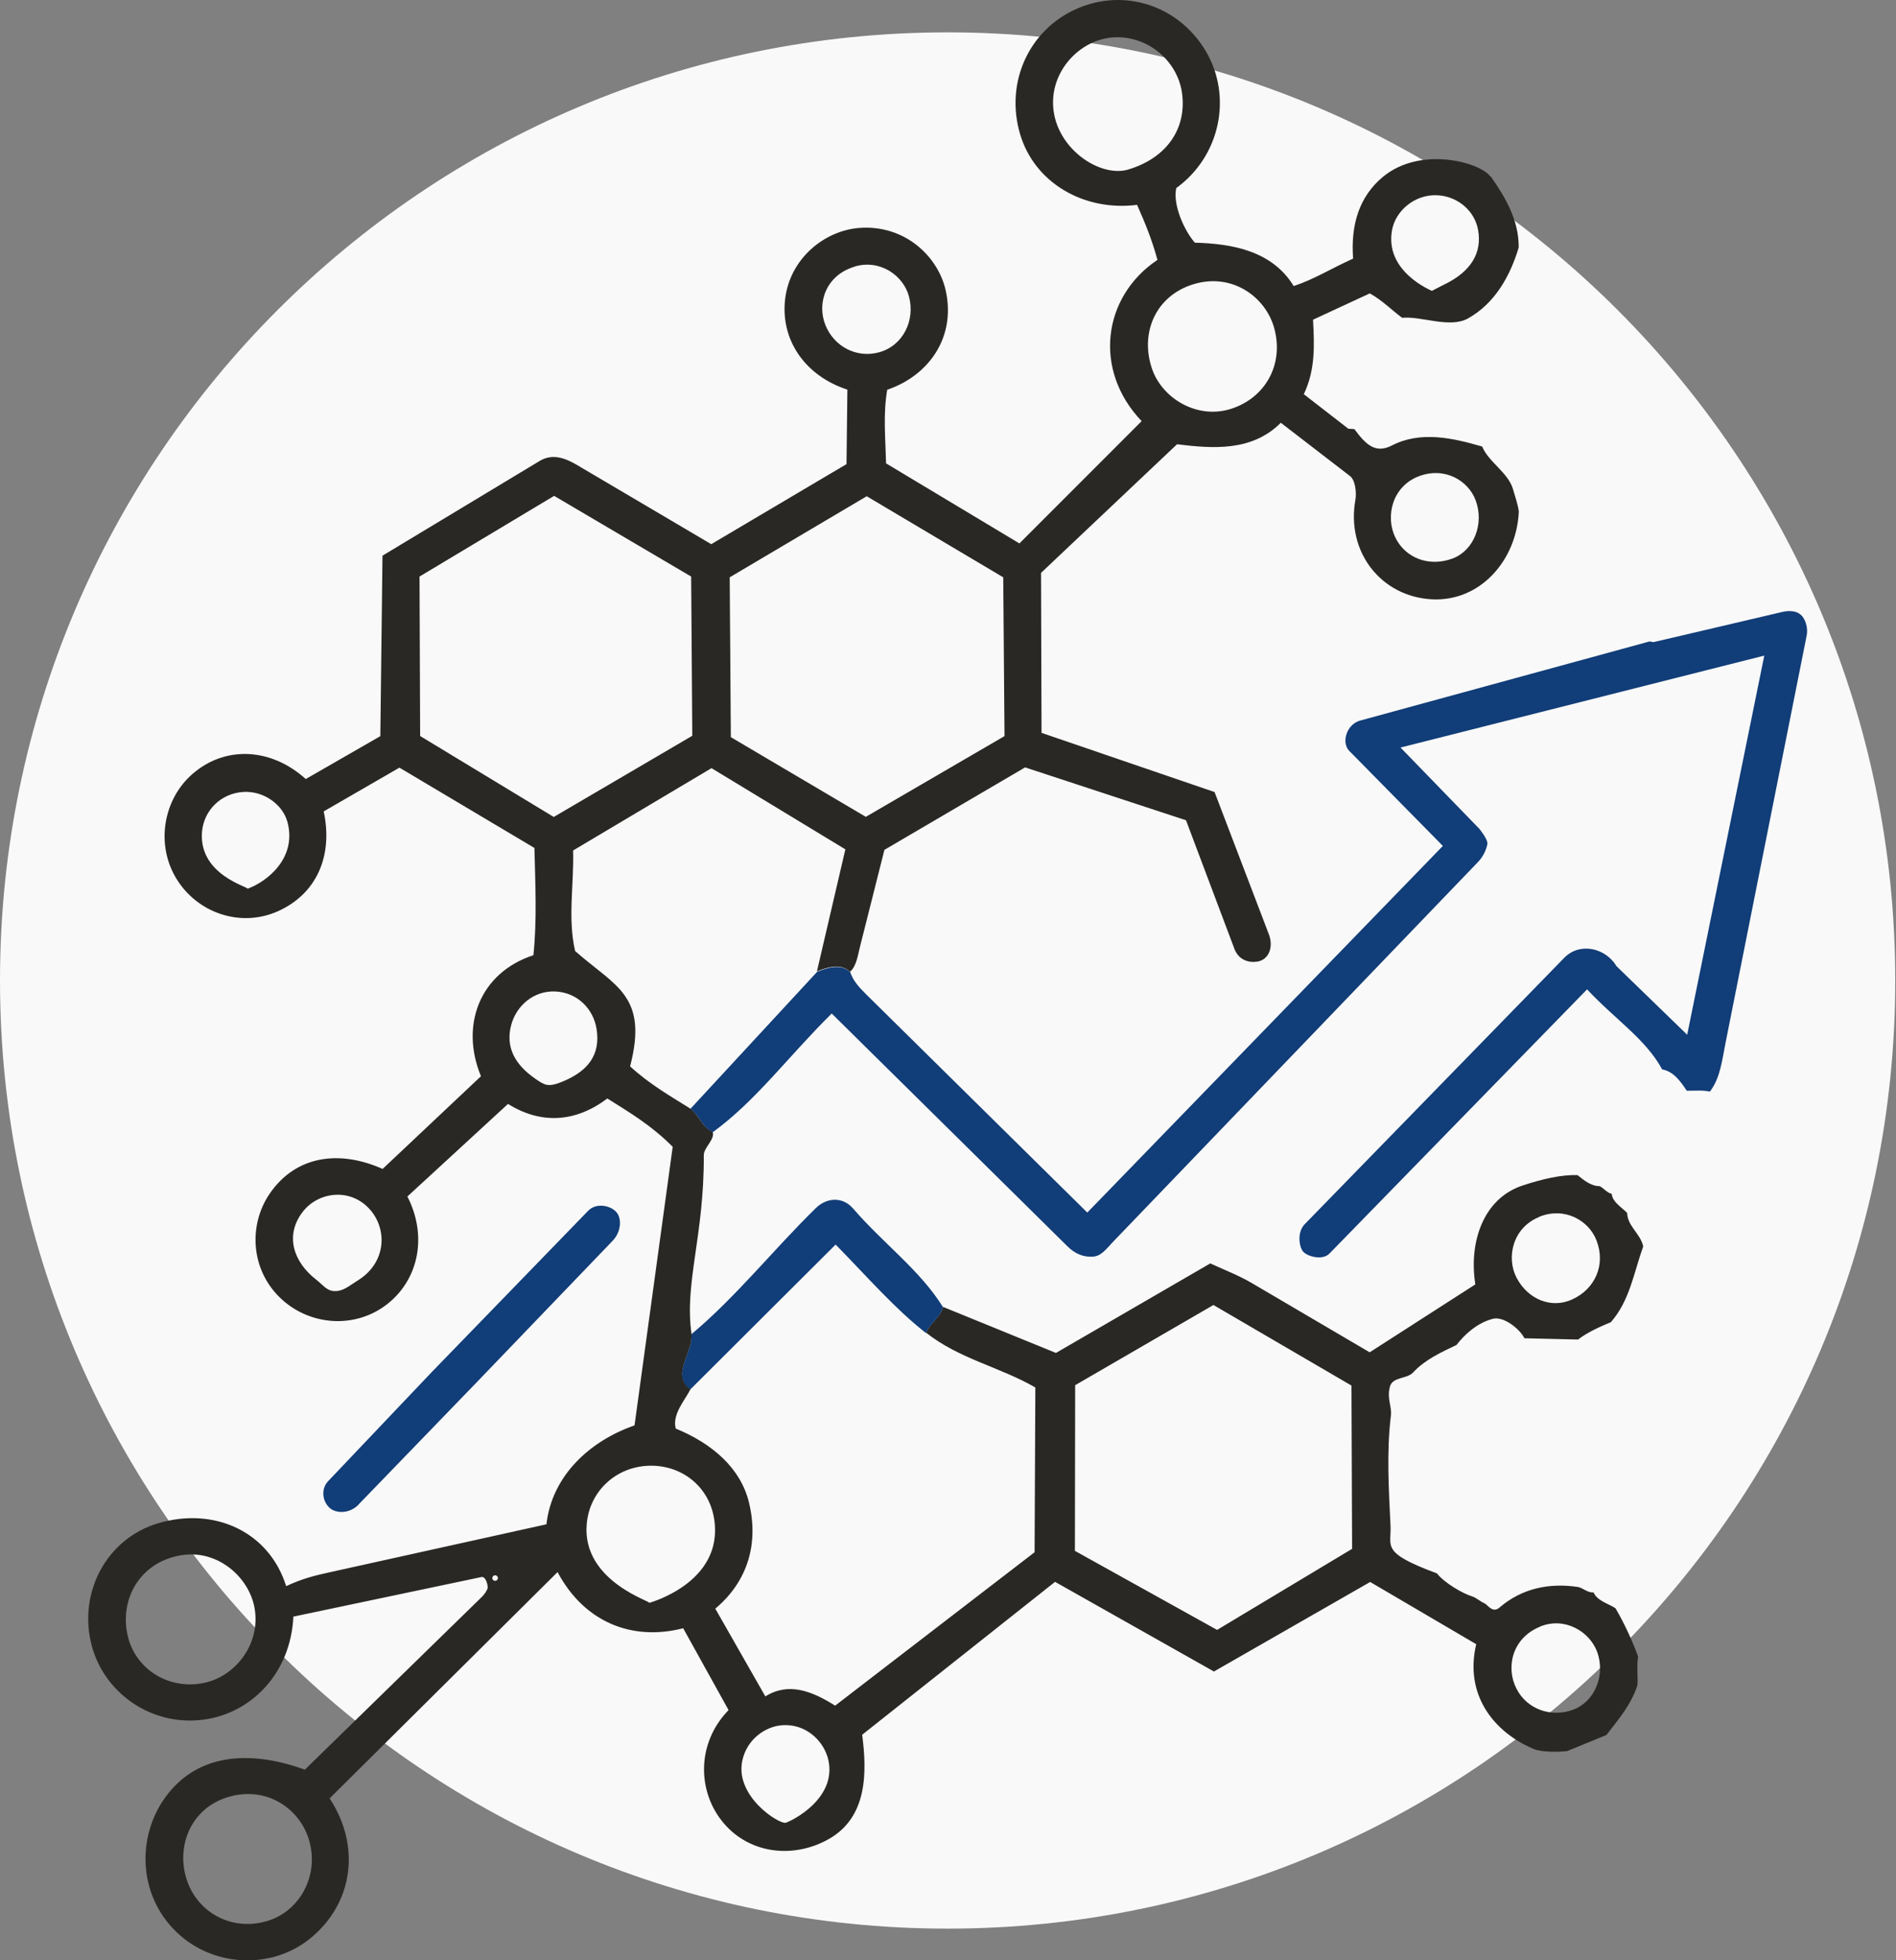
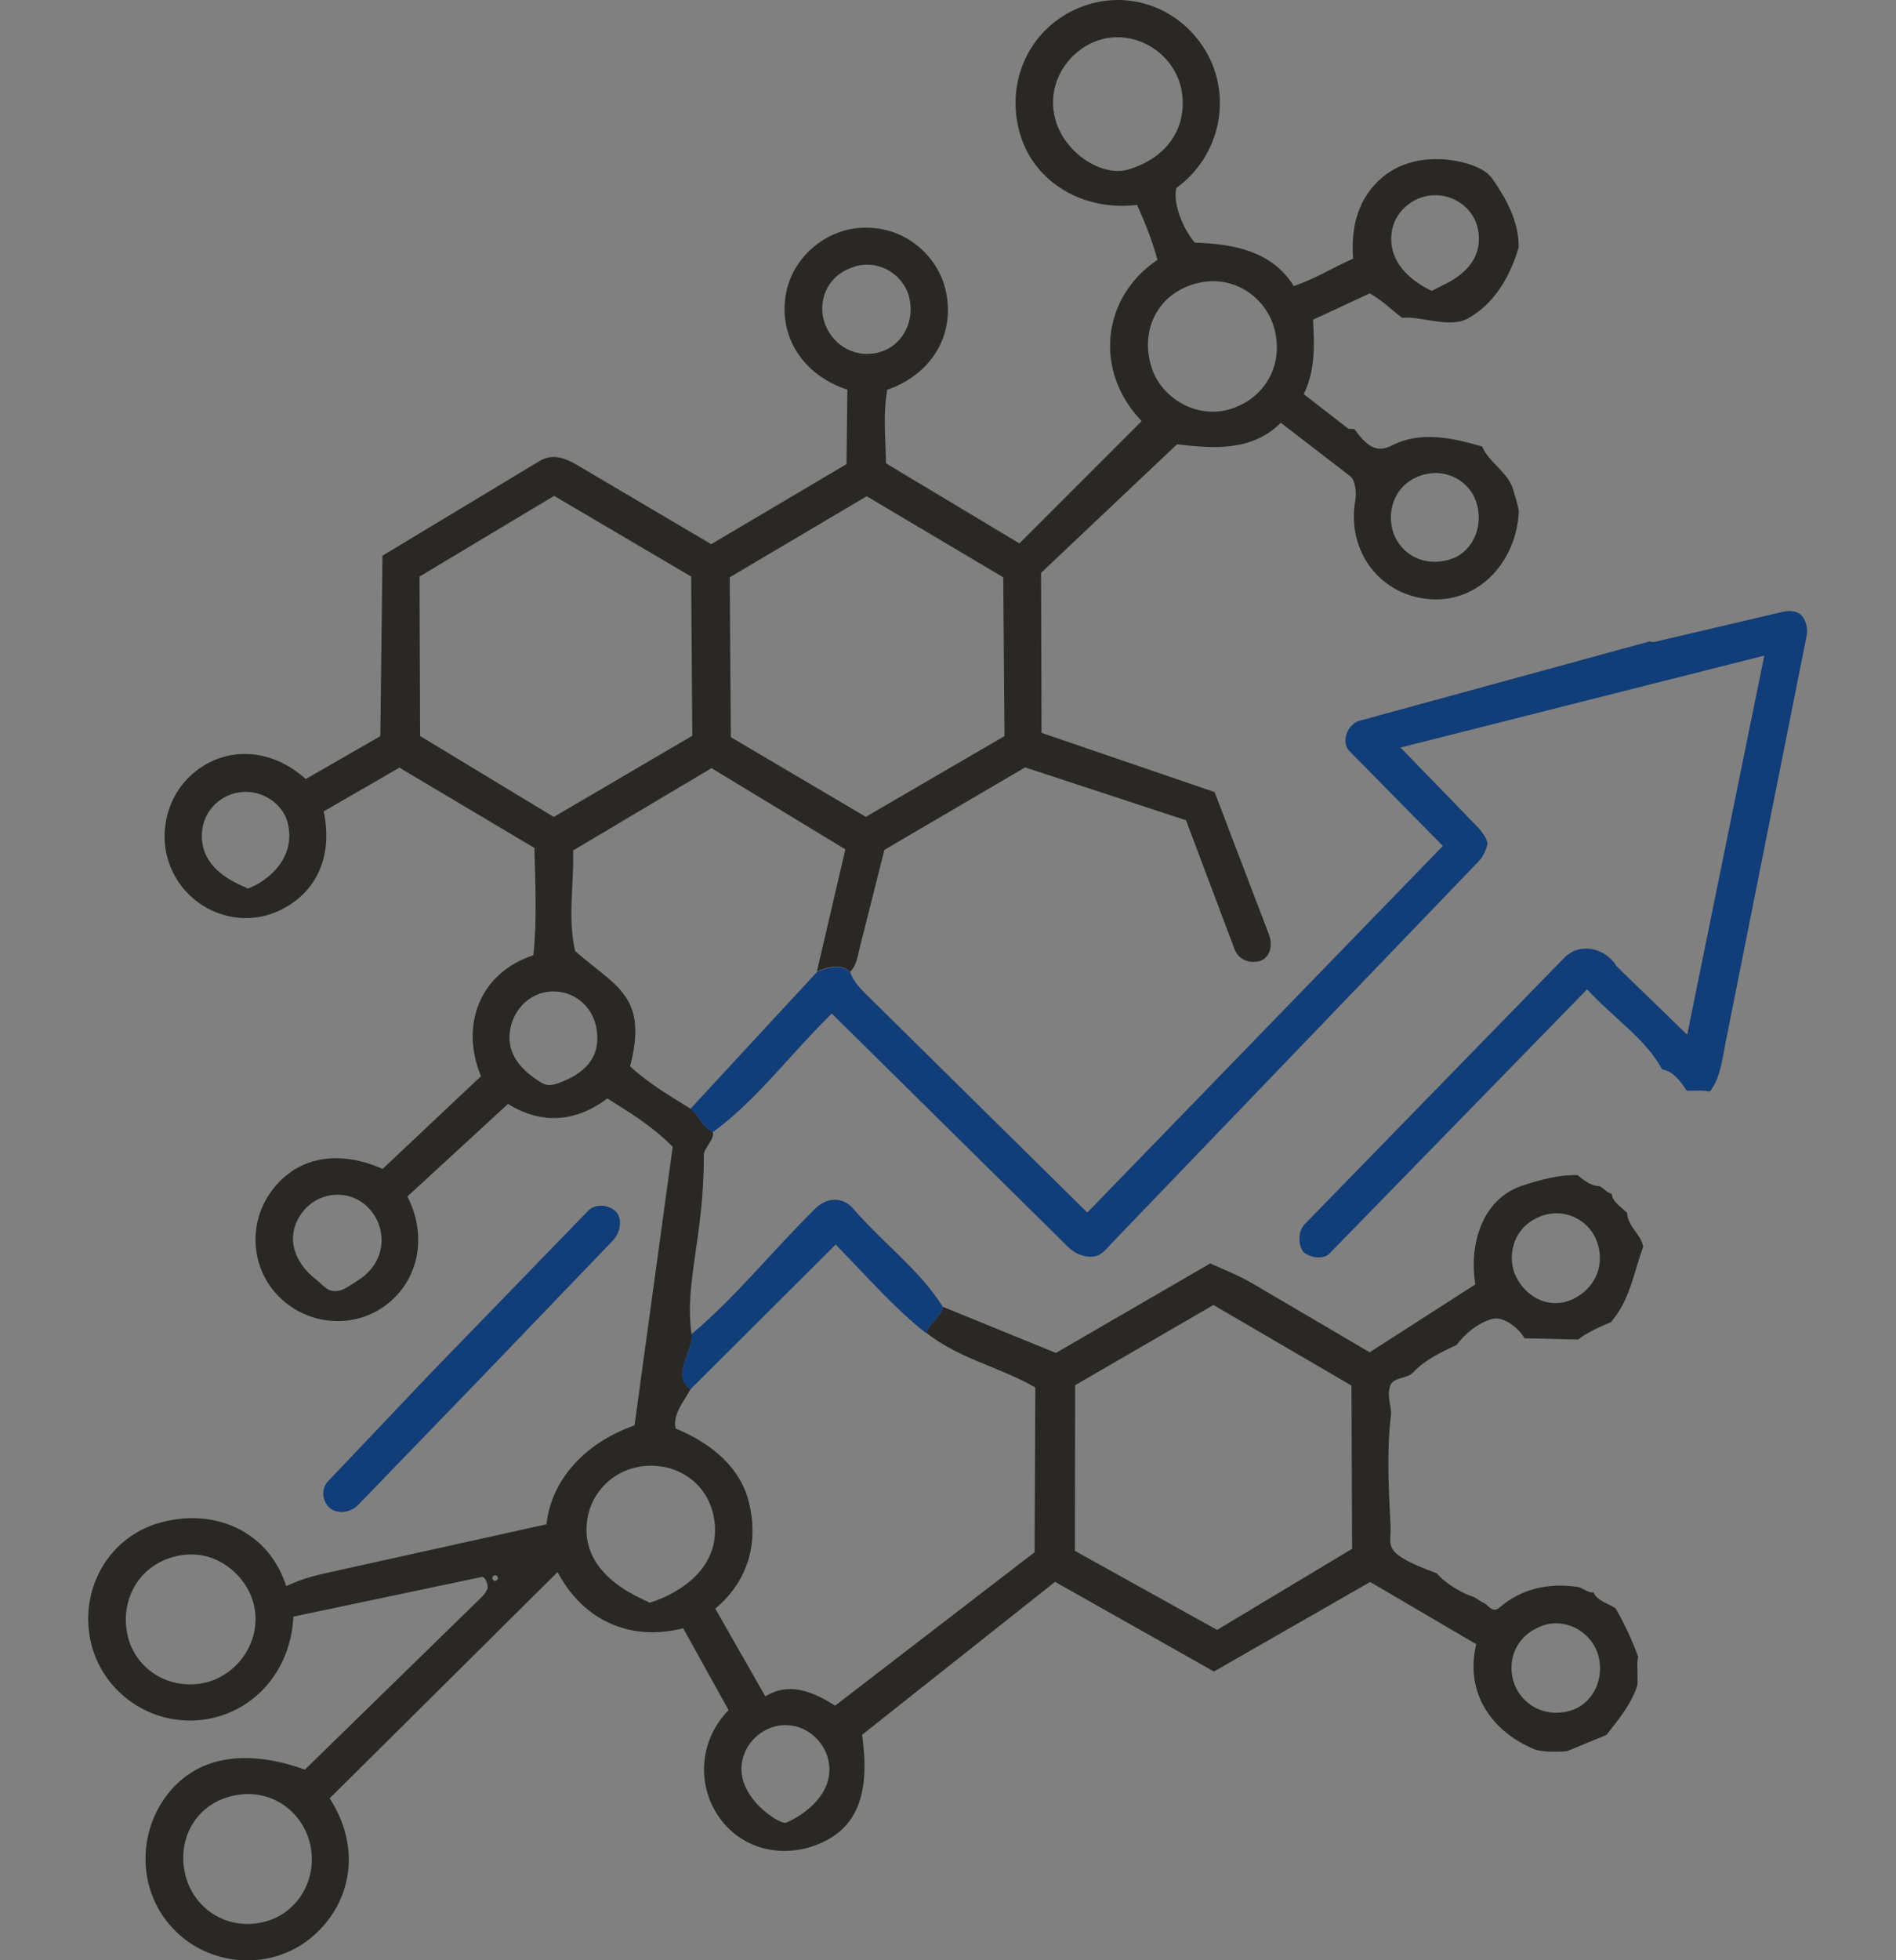
<svg xmlns="http://www.w3.org/2000/svg" width="150" height="155" viewBox="0 0 150 155" fill="none">
  <rect x="0" y="0" width="150" height="155" fill="#808080" stroke="none" />
-   <path d="M74.97 152.499C116.375 152.499 149.94 118.934 149.94 77.529C149.94 36.124 116.375 2.559 74.97 2.559C33.565 2.559 0 36.124 0 77.529C0 118.934 33.565 152.499 74.97 152.499Z" fill="#F9F9F9" />
  <path d="M117.93 13.939C119.13 15.639 120.17 17.449 120.15 19.569C119.48 21.819 118.26 24.009 116.12 25.189C114.67 25.979 112.45 24.979 110.93 25.129C110.11 24.529 109.39 23.769 108.37 23.199L103.88 25.279C103.99 27.379 104.06 29.249 103.15 31.169L106.67 33.899L107.15 33.929C108.08 35.189 108.83 35.889 110.13 35.219C112.39 34.059 114.94 34.629 117.26 35.309C117.77 36.539 119.31 37.359 119.7 38.679C119.84 39.159 120.11 39.979 120.16 40.449C119.99 44.299 117.11 47.579 113.3 47.389C109.27 47.189 106.49 43.649 107.23 39.529C107.33 38.969 107.23 37.959 106.8 37.639L101.33 33.429C99.04 35.729 95.91 35.469 93.12 35.129L82.36 45.299L82.4 57.949L96.09 62.629L100.39 73.889C100.77 74.889 100.38 75.909 99.45 76.039C98.75 76.139 97.99 75.889 97.66 75.029L93.83 64.859L81.1 60.679L69.97 67.199L68.06 74.769C67.85 75.589 67.77 76.359 67.25 76.849C66.54 76.149 65.47 76.469 64.63 76.809L66.88 67.159L56.29 60.739L45.34 67.249C45.42 69.909 44.9 72.599 45.5 75.199C48.68 78.009 51.31 78.699 49.85 84.319C51.37 85.719 53.03 86.669 54.6 87.649C55.24 88.079 55.58 89.169 56.38 89.489C56.59 90.099 55.67 90.729 55.68 91.349C55.71 97.759 54.13 101.429 54.71 105.479C54.9 106.839 53.05 108.719 54.63 109.839C54.26 110.619 53.15 111.819 53.46 112.959C56.36 114.149 58.59 116.089 59.25 118.789C60.03 121.979 59.21 124.999 56.59 127.199L60.55 134.139C62.36 132.999 64.21 133.689 66.07 134.869L81.85 122.739L81.91 109.709C79.06 108.069 75.9 107.459 73.27 105.379C73.58 104.609 74.38 104.169 74.61 103.339L83.54 106.979L95.75 99.899C96.92 100.439 97.98 100.839 99.01 101.439L108.36 106.929L116.72 101.559C116.19 98.259 117.33 94.769 120.46 93.739C121.95 93.249 123.5 92.869 124.81 92.919C125.26 93.289 125.87 93.799 126.55 93.789C126.85 93.929 127.15 94.329 127.51 94.399C127.57 95.079 128.37 95.509 128.73 95.909C128.76 96.969 129.8 97.559 130 98.559C129.25 100.649 128.94 102.839 127.44 104.549C126.62 104.879 125.55 105.369 124.85 105.919L120.6 105.819C120.27 105.119 118.98 104.059 118.11 104.279C116.86 104.599 115.86 105.529 115.23 106.349C113.99 106.939 112.74 107.509 111.8 108.519C111.3 109.059 110.17 108.849 109.96 109.649C109.71 110.589 110.13 111.239 110.04 111.929C109.69 114.809 109.87 117.739 110.01 120.639C110.09 122.289 109.19 122.749 113.68 124.409C114.27 125.159 115.7 125.999 116.52 126.249C116.77 126.329 117.17 126.669 117.43 126.769C117.7 126.879 118.07 127.589 118.62 127.119C120.44 125.559 122.6 125.159 124.81 125.479C125.22 125.539 125.61 125.969 126.07 125.909C126.36 126.599 127.31 126.819 127.81 127.169C128.49 128.329 129.16 129.769 129.6 130.999C129.47 131.599 129.6 132.669 129.54 133.259C129.06 134.759 128.04 135.969 127.09 137.189L123.99 138.459C123.33 138.539 121.99 138.559 121.37 138.309C118.11 136.949 115.85 133.949 116.79 130.009L108.4 125.089L96.04 132.169L83.47 125.079L68.21 137.169C68.59 140.099 68.65 143.649 65.6 145.399C62.85 146.969 59.38 146.639 57.27 144.179C55.16 141.719 55.07 137.859 57.64 135.219L54.05 128.749C49.88 129.809 46.17 128.169 44.11 124.309L26.08 142.199C28.61 146.069 27.87 150.529 24.6 153.229C21.5 155.789 16.83 155.549 13.95 152.759C10.91 149.819 10.83 145.239 13.06 142.139C15.8 138.339 20.3 138.539 24.12 139.929L38.06 126.329C38.45 125.949 38.47 125.789 38.56 125.639C38.65 125.489 38.46 124.619 38.09 124.699L23.21 127.829C23 132.289 19.9 135.489 16.07 135.979C11.95 136.509 8.23 133.849 7.25 130.099C6.16 125.919 8.44 121.659 12.5 120.449C16.98 119.119 21.3 121.129 22.64 125.419C23.95 124.809 24.88 124.589 26.05 124.329L43.23 120.529C43.67 116.659 46.7 113.919 50.2 112.709L53.22 90.679C51.55 89.009 49.98 88.069 48.05 86.859C45.58 88.719 42.85 88.949 40.19 87.289L32.23 94.609C33.81 97.689 33.15 101.089 30.71 103.059C28.1 105.159 24.38 104.829 22.09 102.549C19.8 100.269 19.68 96.799 21.34 94.379C23.41 91.359 26.86 90.909 30.27 92.429L38.05 85.099C36.39 81.089 37.93 76.929 42.2 75.529C42.49 72.709 42.35 69.959 42.28 67.049L31.6 60.699L25.61 64.159C26.37 67.709 25.03 70.709 21.95 72.069C19.02 73.359 15.61 72.199 13.95 69.469C12.29 66.739 12.93 63.169 15.26 61.169C17.86 58.939 21.46 59.139 24.19 61.599L30.09 58.209L30.26 43.939L42.71 36.439C43.73 35.829 44.76 36.239 45.67 36.779L56.27 43.029L66.97 36.699L67.04 30.809C63.72 29.729 61.75 26.919 62.11 23.689C62.47 20.459 65.22 18.219 68.02 18.019C71.62 17.769 74.25 20.309 74.83 23.019C75.62 26.689 73.48 29.699 70.19 30.819C69.86 32.799 70.05 34.549 70.1 36.639L80.65 42.969L90.32 33.299C86.47 29.279 87.21 23.469 91.57 20.549C91.13 18.939 90.63 17.719 89.96 16.199C85.74 16.729 81.85 14.449 80.71 10.629C79.5 6.579 81.36 2.399 85.15 0.709C88.94 -0.981 93.24 0.439 95.38 4.019C97.52 7.599 96.55 12.349 93.06 14.869C92.77 16.169 93.67 18.209 94.53 19.189C97.44 19.269 100.63 19.809 102.35 22.619C104.01 22.069 105.33 21.219 107.05 20.449C106.85 17.799 107.52 15.559 109.39 13.999C112.39 11.499 117.12 12.849 117.9 13.949L117.93 13.939ZM89.24 13.409C92.23 12.529 93.92 10.229 93.51 7.329C93.16 4.879 90.91 2.859 88.21 2.949C85.77 3.039 83.56 5.099 83.33 7.659C83 11.369 86.84 14.109 89.25 13.409H89.24ZM114.44 22.409C116.36 21.429 117.26 19.999 116.94 18.199C116.67 16.649 115.3 15.509 113.7 15.439C111.93 15.359 110.44 16.649 110.14 18.139C109.48 21.489 113.3 22.989 113.28 22.999L114.43 22.409H114.44ZM67.6 21.089C65.33 21.769 64.61 23.979 65.3 25.699C65.99 27.419 67.78 28.339 69.54 27.859C71.43 27.349 72.44 25.339 71.9 23.399C71.46 21.809 69.65 20.469 67.6 21.079V21.089ZM94.47 22.459C91.42 23.359 90.16 26.339 91.15 29.189C91.97 31.529 94.74 33.189 97.42 32.319C100.1 31.449 101.58 28.829 100.82 25.989C100.16 23.499 97.51 21.559 94.47 22.459ZM112.25 37.659C110.14 38.459 109.59 40.829 110.38 42.479C111.17 44.129 113.06 44.859 114.93 44.159C116.59 43.529 117.45 41.439 116.74 39.549C116.16 38.009 114.31 36.879 112.25 37.659ZM54.77 58.179L54.68 45.589L43.84 39.209L33.19 45.589L33.24 58.199L43.81 64.599L54.77 58.179ZM79.47 58.199L79.37 45.649L68.57 39.239L57.73 45.649L57.82 58.289L68.5 64.589L79.48 58.199H79.47ZM22.75 65.029C22.39 63.629 20.88 62.529 19.27 62.619C17.49 62.719 16.12 64.069 15.98 65.789C15.71 69.249 19.86 70.169 19.57 70.279C21.11 69.729 23.49 67.869 22.75 65.029ZM44.44 85.549C46.56 84.699 47.51 83.379 47.2 81.379C46.95 79.769 45.68 78.489 43.96 78.399C42.24 78.309 40.85 79.509 40.44 81.059C39.97 82.839 40.78 84.199 42.31 85.269C43.09 85.809 43.34 85.989 44.44 85.549ZM28.35 101.219C30.51 99.859 30.67 97.309 29.33 95.709C27.8 93.889 25.18 94.189 23.92 95.859C22.52 97.719 23.23 99.799 25.01 101.179C25.58 101.619 25.87 102.129 26.59 102.089C27.19 102.059 27.62 101.679 28.35 101.219ZM121.77 96.229C119.65 97.089 119.16 99.459 119.98 101.029C120.87 102.729 122.72 103.519 124.4 102.739C126.19 101.919 127.06 100.009 126.3 98.069C125.7 96.519 123.8 95.389 121.76 96.219L121.77 96.229ZM96.29 128.879L106.97 122.469L106.92 109.559L96 103.189L85.06 109.529L85.04 122.629L96.29 128.879ZM56.51 120.169C56.12 117.509 53.89 115.809 51.32 115.899C48.75 115.989 46.66 117.879 46.42 120.479C45.99 125.149 51.9 126.719 51.33 126.749C51.35 126.749 57.24 125.159 56.51 120.169ZM14.25 122.989C11.01 123.569 9.45 126.509 10.1 129.329C10.68 131.889 13.21 133.619 16.05 133.089C18.6 132.609 20.67 129.989 20.13 127.099C19.68 124.709 17.21 122.459 14.25 122.989ZM39.39 124.779C39.39 124.659 39.29 124.559 39.17 124.559C39.05 124.559 38.95 124.659 38.95 124.779C38.95 124.899 39.05 124.999 39.17 124.999C39.29 124.999 39.39 124.899 39.39 124.779ZM121.83 128.629C119.64 129.519 119.1 131.839 119.98 133.539C120.8 135.139 122.69 135.829 124.43 135.199C126.17 134.569 127.04 132.459 126.35 130.599C125.76 129.019 123.8 127.809 121.83 128.619V128.629ZM65.43 138.819C65.05 137.629 63.75 136.269 61.85 136.419C60.55 136.519 59.07 137.529 58.72 139.249C58.15 142.059 61.64 144.249 62.15 144.129C62.54 144.039 66.5 142.139 65.44 138.819H65.43ZM18.1 142.079C15.02 142.969 13.84 146.139 14.85 148.849C15.76 151.299 18.45 152.769 21.26 151.859C23.74 151.059 25.31 148.249 24.42 145.399C23.67 143.009 21.11 141.209 18.1 142.079Z" fill="#2A2825" />
  <path d="M135.25 86.309C134.68 86.189 134.04 86.249 133.45 86.249C132.96 85.519 132.41 84.719 131.5 84.559C130.2 82.159 127.79 80.619 125.56 78.229L105.17 99.129C104.61 99.699 103.34 99.339 103.05 98.909C102.76 98.479 102.63 97.399 103.23 96.789L123.75 75.739C124.99 74.469 127.03 74.959 127.89 76.399L133.48 81.819L139.58 51.839L110.8 59.109L117.05 65.549C117.27 65.839 117.74 66.459 117.67 66.759C117.6 67.099 117.41 67.649 116.96 68.129L88.09 98.159C87.48 98.799 87.12 99.339 86.42 99.369C85.72 99.399 85.07 99.159 84.46 98.559L65.8 80.139C62.34 83.559 59.83 87.019 56.4 89.519C55.6 89.199 55.26 88.109 54.62 87.679L64.65 76.839C65.49 76.499 66.56 76.179 67.27 76.879C67.48 77.509 67.91 78.019 68.51 78.609L86.02 95.879L114.15 66.889L106.75 59.379C106.09 58.709 106.54 57.269 107.6 56.979L130.47 50.729C130.58 50.699 130.73 50.789 130.84 50.769L141 48.389C141.68 48.229 142.33 48.319 142.67 48.849C142.85 49.129 143.05 49.669 142.93 50.269L136.53 82.379C136.23 83.889 136.1 85.229 135.28 86.309H135.25Z" fill="#113D78" />
  <path d="M28.39 118.949C27.64 119.729 26.63 119.639 26.18 119.309C25.54 118.849 25.33 117.789 25.95 117.129L34.16 108.489L46.53 95.739C47.21 95.029 48.49 95.349 48.87 95.989C49.18 96.499 49.11 97.449 48.46 98.119L37.84 109.169L28.38 118.949H28.39Z" fill="#113D78" />
  <path d="M74.6 103.369C74.37 104.189 73.57 104.629 73.26 105.409C70.75 103.439 68.67 101.019 66.11 98.409L54.62 109.859C53.03 108.749 54.89 106.859 54.7 105.499C58.23 102.549 61.13 98.869 64.54 95.529C65.42 94.669 66.68 94.609 67.51 95.579C69.87 98.319 72.8 100.439 74.61 103.369H74.6Z" fill="#113D78" />
</svg>